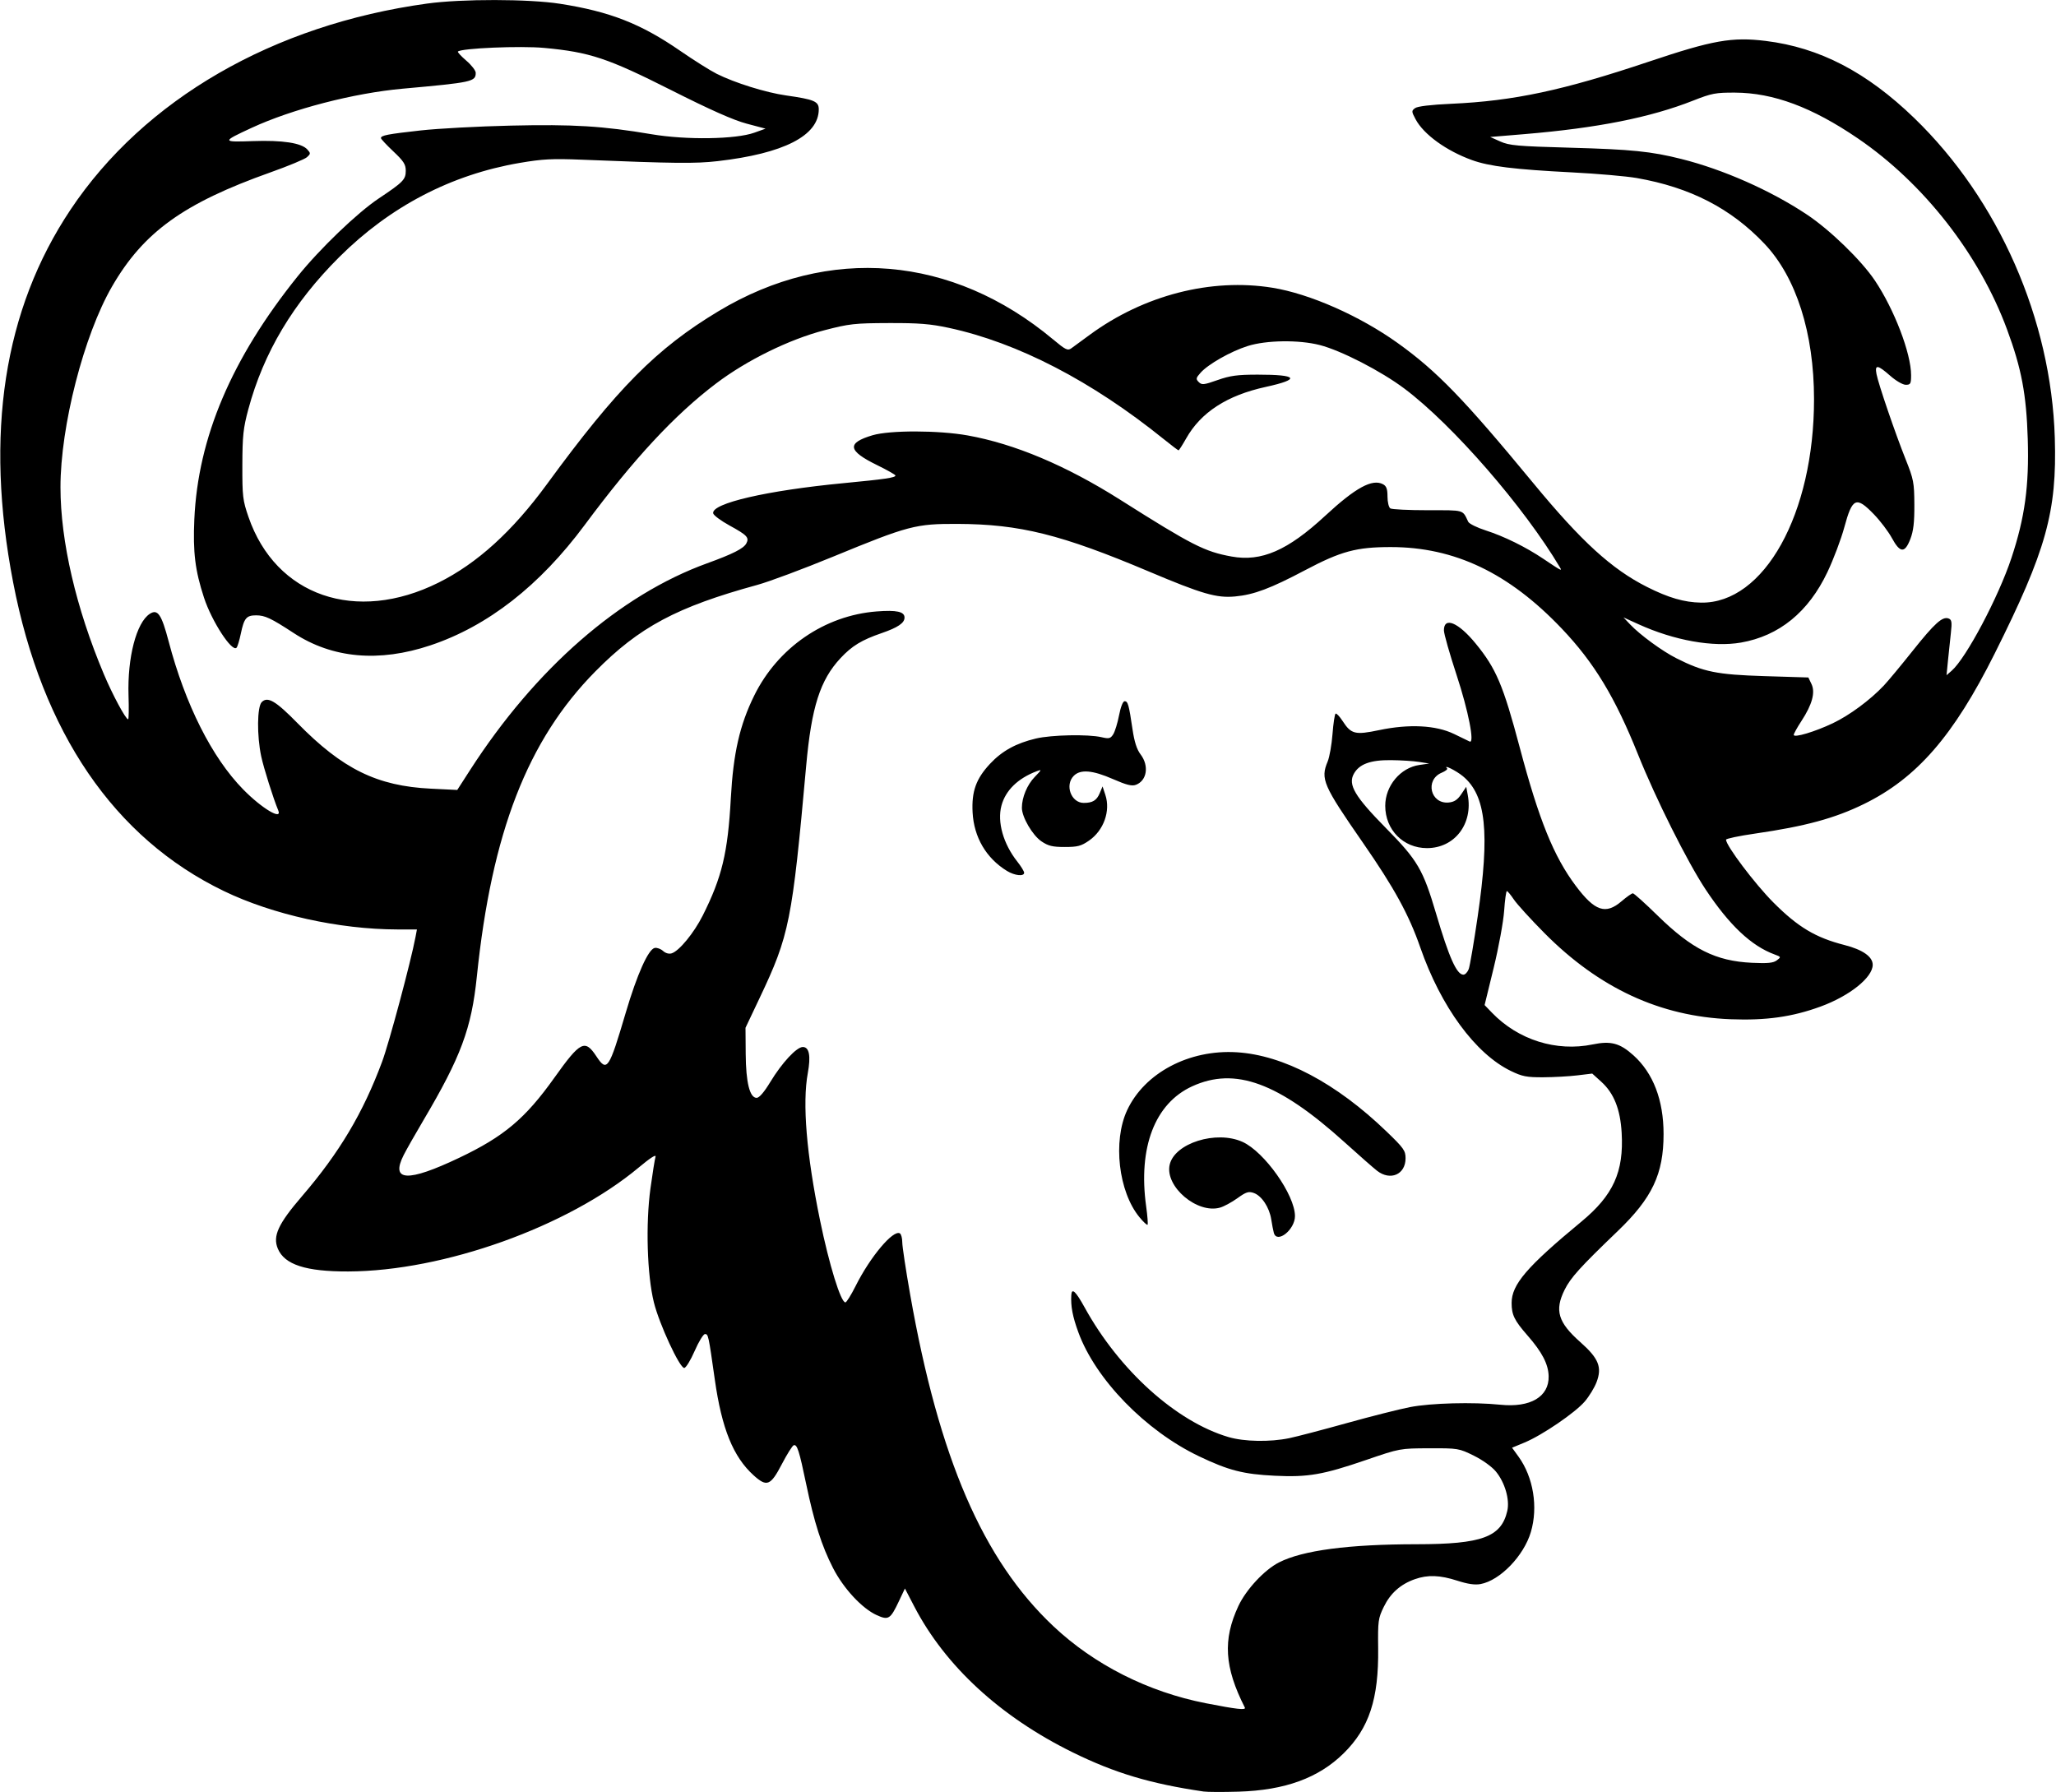
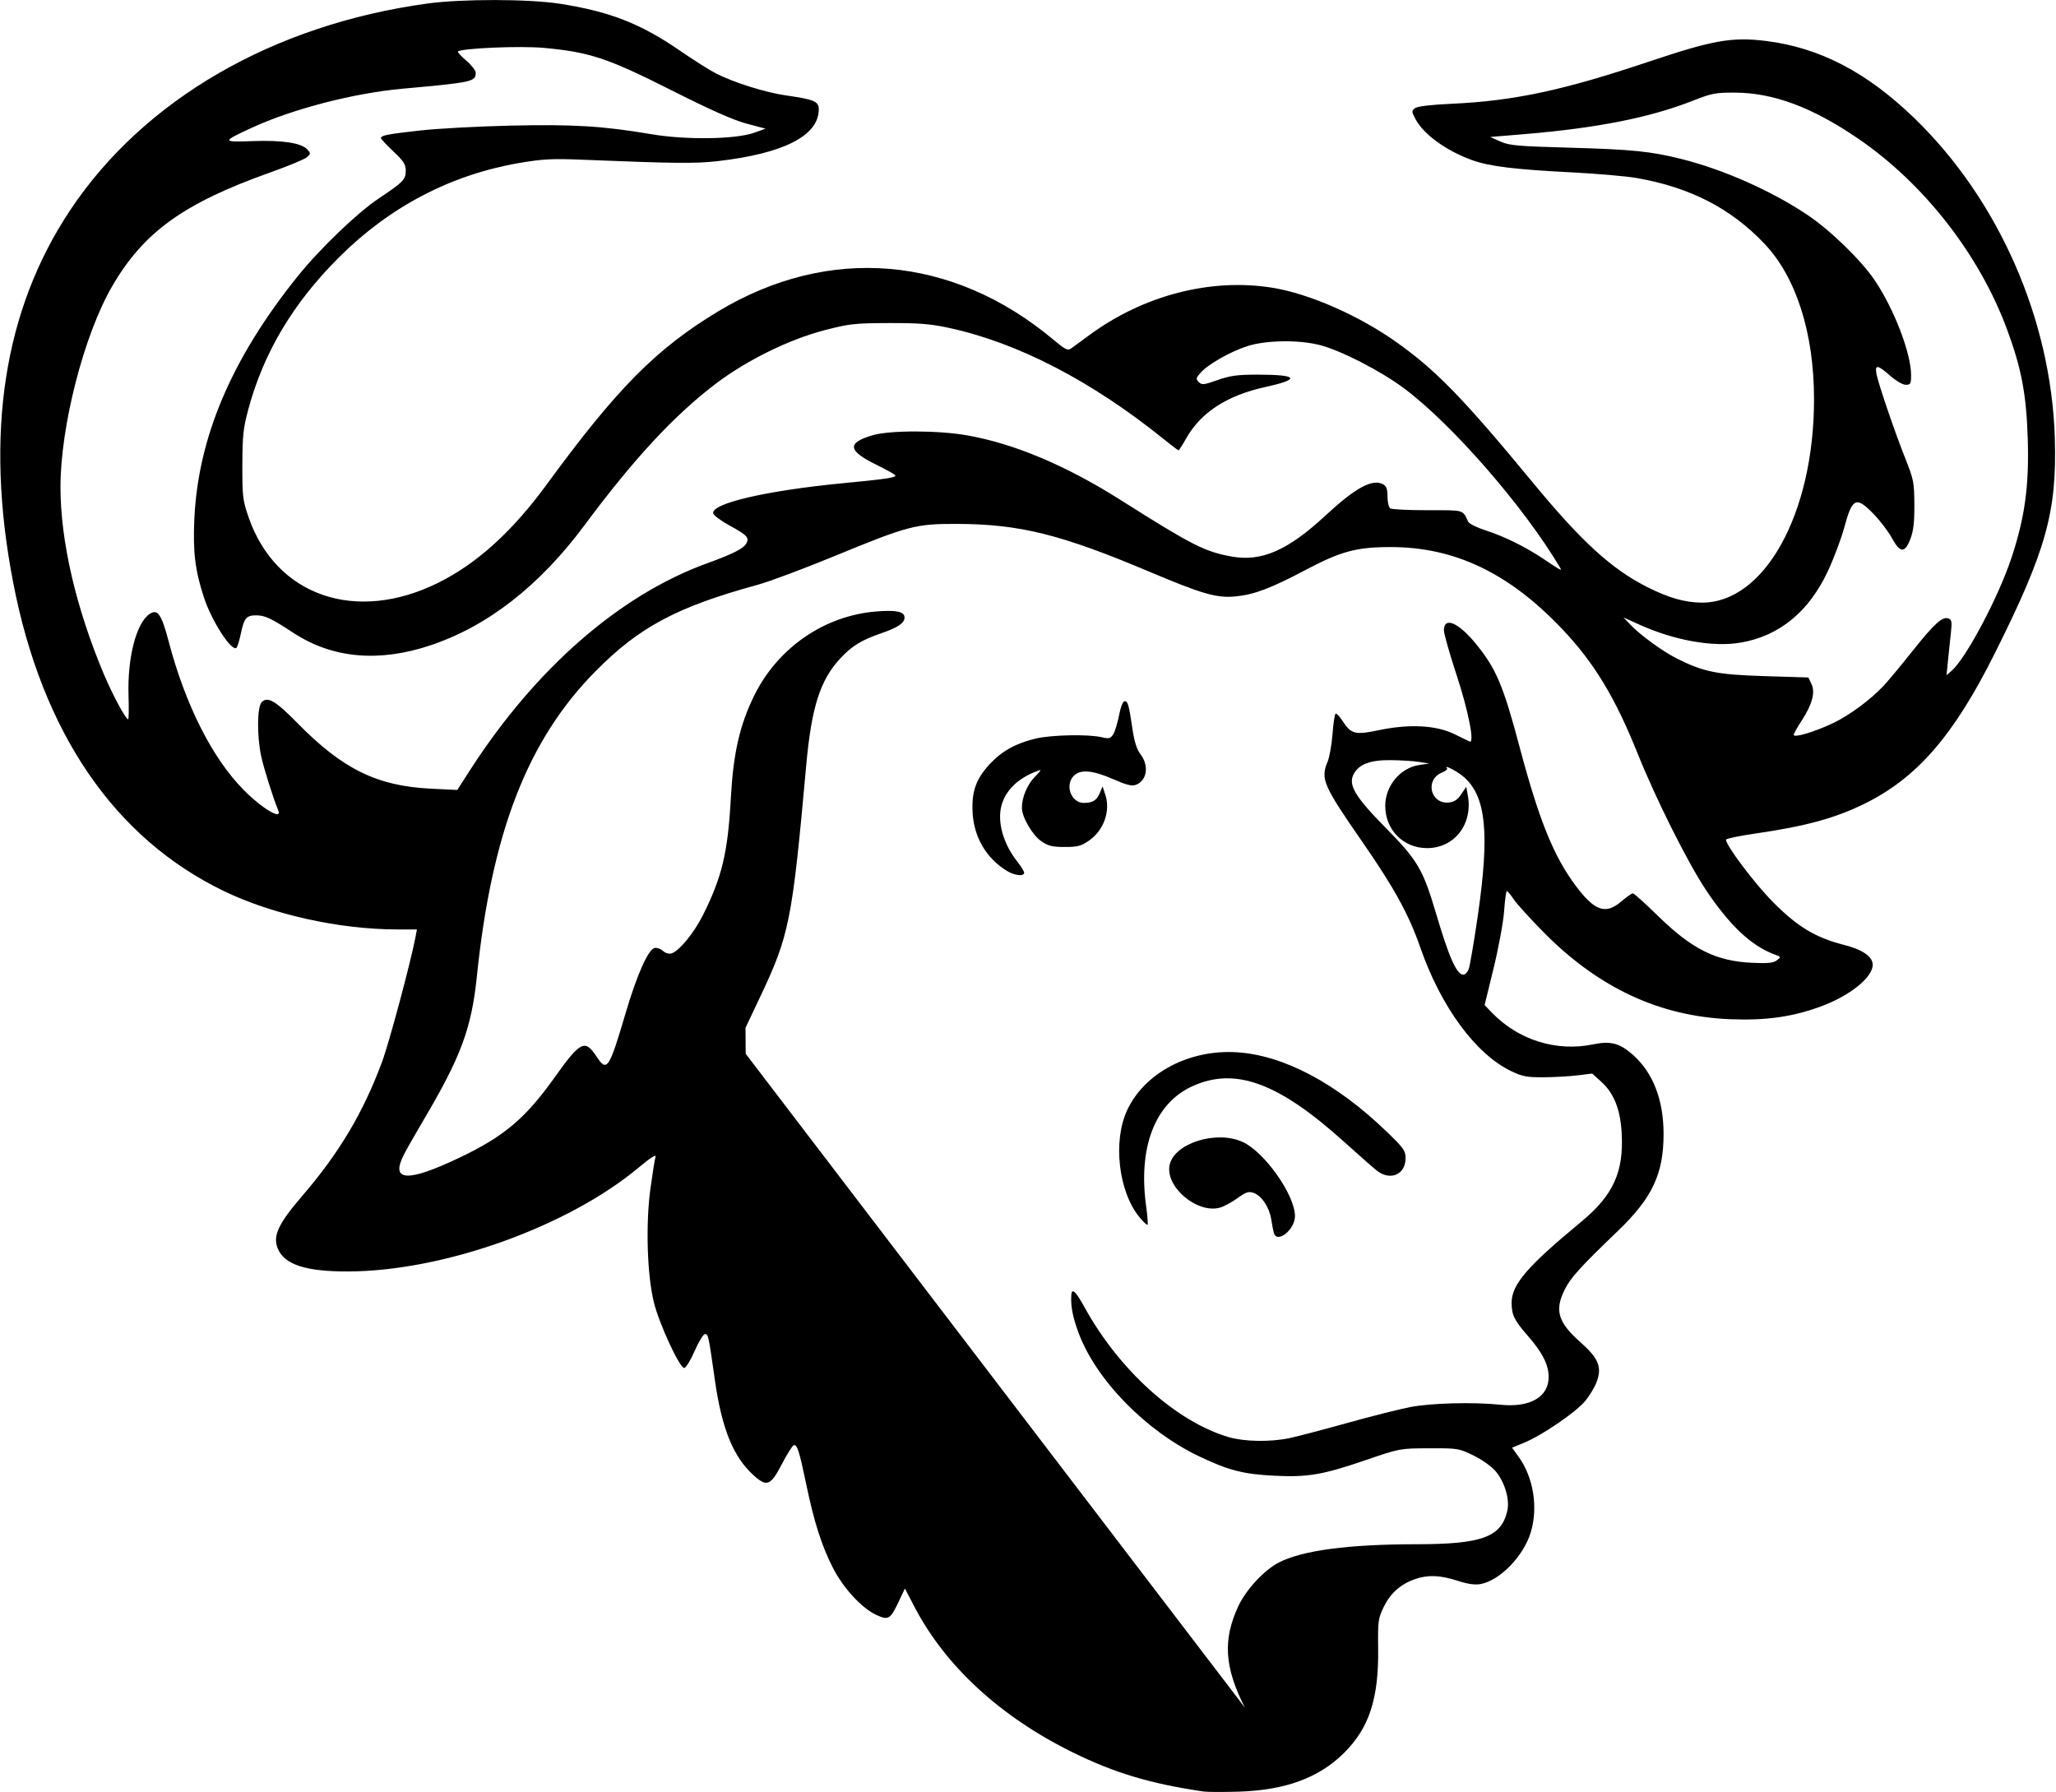
<svg xmlns="http://www.w3.org/2000/svg" version="1.1" height="846.933" width="971.733">
  <title>GNU Head for 30 years anniversary</title>
  <g transform="translate(0,-275.585)">
-     <path d="m 568.844,1122.315 c -25.07,-3.671 -42.017,-8.74 -61.867,-18.508 -34.182,-16.82 -60.199,-40.776 -74.841,-68.91 l -4.441,-8.533 -2.863,6.056 c -3.996,8.453 -4.911,9.031 -10.389,6.563 -6.978,-3.144 -15.756,-12.591 -20.738,-22.317 -5.348,-10.442 -8.9,-21.555 -12.672,-39.645 -3.302,-15.838 -4.285,-18.898 -5.897,-18.36 -0.638,0.213 -3.155,4.218 -5.593,8.9 -5.337,10.248 -7.116,10.956 -13.35,5.316 -9.662,-8.741 -15.065,-22.071 -18.351,-45.27 -2.968,-20.956 -3.086,-21.503 -4.636,-21.503 -0.774,0 -2.977,3.605 -4.896,8.012 -1.918,4.406 -4.135,8.012 -4.925,8.012 -2.196,0 -11.795,-20.752 -14.33,-30.979 -3.219,-12.99 -3.94,-37.026 -1.617,-53.946 0.968,-7.05 2.042,-13.753 2.386,-14.895 0.399,-1.322 -2.488,0.525 -7.949,5.086 -33.494,27.977 -92.198,48.982 -137.3,49.126 -20.008,0.064 -30.105,-3.211 -33.266,-10.788 -2.482,-5.948 0.163,-11.68 11.44,-24.792 17.622,-20.489 28.859,-39.359 37.851,-63.558 3.338,-8.983 13.588,-47.269 15.801,-59.02 l 0.654,-3.472 -9.307,-0.018 c -27.447,-0.055 -58.831,-7.003 -81.908,-18.133 C 53.995,671.733 19.879,621.77 6.208,550.825 -7.315,480.645 1.718,422.007 33.348,374.66 68.182,322.516 129.181,287.265 201.874,277.27 c 16.395,-2.254 48.013,-2.207 62.768,0.093 23.593,3.678 38.247,9.414 56.841,22.247 6.395,4.414 14.153,9.296 17.241,10.851 8.477,4.268 23.228,8.871 32.786,10.231 13.327,1.896 15.467,2.805 15.467,6.568 0,12.434 -16.537,20.905 -47.794,24.483 -10.55,1.208 -20.231,1.105 -64.206,-0.679 -13.921,-0.565 -18.556,-0.325 -29.339,1.515 -32.389,5.527 -61.32,20.624 -85.304,44.514 -21.778,21.693 -35.747,45.096 -42.993,72.027 -2.366,8.796 -2.757,12.469 -2.794,26.25 -0.04,14.786 0.185,16.684 2.905,24.569 12.884,37.359 50.784,50.454 89.793,31.025 18.284,-9.106 34.937,-24.227 51.246,-46.531 33.142,-45.323 51.831,-64.171 81.066,-81.755 52.148,-31.366 110.544,-26.452 158.148,13.307 5.97,4.986 6.947,5.458 8.677,4.194 1.072,-0.784 5.005,-3.664 8.739,-6.401 25.521,-18.703 57.253,-26.87 86.256,-22.2 17.575,2.83 41.246,13.274 59.2,26.121 18.522,13.253 31.35,26.505 64.168,66.293 22.752,27.584 36.975,40.563 53.698,49.003 10.132,5.113 17.578,7.276 25.509,7.409 29.843,0.499 53.437,-41.968 53.42,-96.149 -0.01,-31.261 -8.404,-57.617 -23.388,-73.432 -15.889,-16.771 -35.153,-26.688 -60.407,-31.099 -4.93,-0.861 -18.692,-2.061 -30.582,-2.667 -27.304,-1.392 -39.107,-2.846 -47.346,-5.834 -12.099,-4.388 -22.77,-12.118 -26.577,-19.254 -1.975,-3.701 -1.989,-4.005 -0.253,-5.286 1.166,-0.86 7.432,-1.612 17.067,-2.048 29.585,-1.337 52.925,-6.318 93.625,-19.981 30.046,-10.086 39.111,-11.687 55.06,-9.724 25.382,3.124 47.664,14.694 70.148,36.427 39.889,38.555 64.757,95.135 66.453,151.195 1.057,34.938 -4.037,53.189 -28.488,102.07 -19.396,38.775 -36.715,58.698 -61.671,70.942 -13.804,6.773 -27.755,10.56 -51.636,14.017 -7.48,1.083 -13.6,2.373 -13.6,2.866 0,2.806 13.674,20.931 22.38,29.664 11.606,11.642 19.949,16.635 33.62,20.123 8.596,2.193 13.333,5.514 13.333,9.346 0,5.98 -10.916,14.719 -24.664,19.744 -13.399,4.897 -25.751,6.634 -42.536,5.982 -33.241,-1.292 -62.128,-14.674 -88,-40.766 -6.453,-6.508 -12.933,-13.624 -14.4,-15.813 -1.467,-2.189 -2.956,-3.983 -3.309,-3.987 -0.353,-0.004 -0.935,4.199 -1.292,9.34 -0.358,5.141 -2.582,17.263 -4.942,26.938 l -4.292,17.591 3.451,3.584 c 12.415,12.895 30.458,18.577 47.68,15.015 8.529,-1.764 12.807,-0.616 19.219,5.157 9.35,8.419 14.234,21.184 14.234,37.202 0,18.878 -5.347,30.202 -21.654,45.86 -17.808,17.1 -22.259,22.015 -25.098,27.722 -4.837,9.721 -3.137,15.432 7.357,24.716 8.736,7.729 10.425,11.893 7.711,19.011 -0.982,2.575 -3.479,6.663 -5.55,9.086 -4.535,5.306 -20.127,15.948 -28.394,19.379 l -5.98,2.482 3.061,4.232 c 7.02,9.705 9.325,23.824 5.819,35.646 -3.332,11.238 -14.537,22.832 -23.735,24.56 -2.668,0.501 -6.018,0.022 -10.942,-1.567 -8.315,-2.682 -14.046,-2.889 -20.162,-0.728 -6.763,2.39 -11.512,6.614 -14.645,13.026 -2.675,5.476 -2.837,6.663 -2.68,19.663 0.288,23.904 -4.252,37.712 -16.312,49.606 -11.83,11.668 -27.724,17.466 -49.68,18.124 -7.333,0.22 -14.773,0.189 -16.533,-0.068 z m 19.504,-39.687 c -9.664,-19.038 -10.489,-32.05 -3.04,-47.991 3.635,-7.779 12.292,-17.078 19.169,-20.592 11.184,-5.714 32.908,-8.582 65.167,-8.602 30.742,-0.02 39.891,-3.386 42.746,-15.727 1.238,-5.352 -1.118,-13.478 -5.414,-18.67 -1.877,-2.268 -6.325,-5.46 -10.422,-7.478 -6.995,-3.445 -7.443,-3.519 -21.029,-3.474 -13.868,0.046 -13.897,0.051 -29.882,5.533 -20.367,6.984 -27.476,8.213 -43.105,7.448 -14.903,-0.729 -21.81,-2.5 -35.829,-9.19 -25.29,-12.068 -48.945,-36.391 -57.067,-58.679 -2.71,-7.436 -3.614,-12.228 -3.308,-17.531 0.206,-3.565 2.07,-1.831 6.316,5.875 16.378,29.726 43.285,53.963 67.989,61.243 7.431,2.19 19.626,2.408 28.736,0.514 3.52,-0.732 15.737,-3.933 27.15,-7.114 11.412,-3.181 24.852,-6.582 29.867,-7.556 9.895,-1.923 29.886,-2.452 42.717,-1.13 14.192,1.463 23.053,-3.759 22.832,-13.455 -0.13,-5.707 -3.082,-11.398 -10.017,-19.312 -6.184,-7.058 -7.482,-9.715 -7.482,-15.325 0,-8.739 7.166,-17.094 32.967,-38.436 15.087,-12.479 20.096,-23.513 19.044,-41.949 -0.638,-11.184 -3.656,-18.761 -9.624,-24.16 l -4.29,-3.882 -7.049,0.855 c -3.877,0.47 -11.129,0.874 -16.115,0.898 -7.835,0.037 -9.917,-0.37 -15.325,-2.994 -16.742,-8.124 -33.048,-30.376 -42.783,-58.385 -5.387,-15.5 -12.277,-28.074 -27.106,-49.47 -18.855,-27.205 -20.118,-30.115 -16.664,-38.395 0.874,-2.095 1.906,-7.938 2.293,-12.985 0.387,-5.047 1.042,-9.385 1.454,-9.64 0.412,-0.255 1.9,1.311 3.307,3.481 4.039,6.231 5.907,6.698 17.266,4.313 14.194,-2.98 26.863,-2.328 35.424,1.822 3.52,1.706 6.831,3.31 7.357,3.563 2.484,1.193 -0.589,-14.485 -6.158,-31.411 -3.3,-10.029 -5.999,-19.538 -5.999,-21.131 0,-6.607 6.796,-3.789 14.993,6.215 9.693,11.83 13.017,19.67 20.851,49.174 9.123,34.359 16.075,51.513 26.51,65.411 8.992,11.977 14.094,13.682 21.623,7.228 2.399,-2.056 4.794,-3.739 5.323,-3.739 0.529,0 5.746,4.687 11.593,10.415 16.31,15.978 27.548,21.615 44.707,22.424 7.436,0.35 10.081,0.089 11.733,-1.158 2.081,-1.571 2.055,-1.639 -1.067,-2.787 -10.992,-4.041 -21.381,-13.842 -32.603,-30.757 -8.527,-12.853 -23.506,-42.78 -31.95,-63.833 -10.84,-27.028 -20.698,-43.302 -35.959,-59.362 -25.023,-26.334 -50.666,-38.578 -80.822,-38.59 -16.273,-0.006 -23.55,1.953 -40.485,10.905 -16.408,8.672 -24.216,11.605 -33.115,12.436 -8.778,0.82 -15.602,-1.153 -40.786,-11.794 -41.44,-17.509 -61.041,-22.385 -90.414,-22.495 -19.837,-0.074 -23.14,0.795 -58.829,15.479 -14.17,5.83 -30.25,11.828 -35.733,13.33 -38.166,10.449 -55.919,19.931 -76.66,40.946 -32.007,32.43 -48.954,76.082 -55.98,144.19 -2.532,24.543 -7.526,37.968 -25.3,68.007 -3.824,6.463 -8.004,13.83 -9.288,16.372 -6.304,12.473 1.815,12.889 26.123,1.337 21.287,-10.117 31.33,-18.562 45.153,-37.972 12.21,-17.144 14.387,-18.256 19.775,-10.102 5.075,7.681 5.947,6.389 13.929,-20.631 5.346,-18.097 10.676,-29.992 13.691,-30.551 1.07,-0.198 2.836,0.446 3.924,1.432 1.202,1.089 2.806,1.529 4.089,1.121 3.551,-1.129 10.518,-9.614 14.667,-17.864 9.085,-18.065 11.868,-29.678 13.272,-55.366 1.167,-21.352 4.199,-34.671 11.066,-48.604 11.165,-22.654 33.261,-37.838 57.852,-39.755 9.446,-0.737 13.184,0.085 13.184,2.897 0,2.573 -3.122,4.698 -10.775,7.335 -9.525,3.282 -14.041,6.029 -19.474,11.846 -9.642,10.324 -13.725,23.106 -16.223,50.792 -6.654,73.742 -7.936,80.144 -21.978,109.767 l -6.707,14.148 0.092,12.285 c 0.102,13.609 1.899,20.83 5.184,20.83 1.215,0 3.542,-2.705 6.431,-7.478 5.492,-9.072 12.445,-16.558 15.38,-16.558 3.031,0 3.843,4.234 2.359,12.299 -2.635,14.323 -0.636,38.463 5.76,69.557 4.346,21.125 9.822,38.854 12.001,38.854 0.527,0 2.702,-3.485 4.832,-7.745 6.915,-13.827 17.83,-26.789 20.938,-24.865 0.612,0.379 1.114,2.277 1.114,4.217 0,1.94 1.685,13.088 3.745,24.773 13.629,77.316 34.341,125.268 67.67,156.667 19.338,18.219 44.77,31.067 72.051,36.402 14.762,2.886 19.116,3.366 18.438,2.03 z m 13.712,-224.328 c -0.29,-1.028 -0.843,-3.901 -1.228,-6.384 -0.881,-5.675 -4.518,-11.174 -8.265,-12.493 -2.438,-0.859 -3.616,-0.482 -7.719,2.469 -2.663,1.915 -6.349,3.915 -8.19,4.444 -10.779,3.096 -26.108,-9.891 -23.846,-20.203 2.247,-10.244 22.064,-16.479 34.464,-10.843 10.362,4.71 24.768,25.105 24.768,35.064 0,6.423 -8.504,13.192 -9.984,7.946 z m -63.515,-7.423 c -9.91,-12.032 -12.659,-35.938 -5.817,-50.58 8.244,-17.643 29.306,-28.768 51.821,-27.373 22.075,1.368 46.993,14.55 70.745,37.425 8.184,7.882 9.027,9.068 9.021,12.7 -0.011,7.646 -7.167,10.777 -13.462,5.89 -1.692,-1.314 -8.597,-7.375 -15.344,-13.47 -31.262,-28.24 -51.749,-35.759 -72.061,-26.446 -17.629,8.083 -25.602,28.904 -21.734,56.755 0.626,4.507 0.921,8.413 0.656,8.678 -0.265,0.265 -1.987,-1.345 -3.827,-3.578 z m -62.605,-163.65 c -9.806,-5.988 -15.643,-15.926 -16.259,-27.683 -0.519,-9.901 1.631,-15.887 8.254,-22.978 5.661,-6.061 12.308,-9.718 21.689,-11.933 7.378,-1.742 24.681,-2.088 30.996,-0.62 3.538,0.823 4.227,0.653 5.517,-1.361 0.811,-1.265 2.054,-5.305 2.763,-8.977 0.768,-3.979 1.832,-6.676 2.634,-6.676 1.552,0 2.018,1.657 3.734,13.294 0.874,5.922 2.026,9.504 3.814,11.851 4.092,5.373 3.02,12.377 -2.199,14.364 -1.919,0.731 -4.439,0.102 -10.868,-2.709 -9.65,-4.219 -15.361,-4.697 -18.504,-1.549 -4.37,4.376 -1.266,12.819 4.713,12.819 4.165,0 6.105,-1.182 7.537,-4.593 l 1.346,-3.205 1.323,4.015 c 2.507,7.608 -0.762,16.767 -7.706,21.586 -3.725,2.585 -5.404,3.028 -11.466,3.028 -5.814,0 -7.817,-0.484 -11.043,-2.671 -4.224,-2.863 -9.237,-11.461 -9.237,-15.842 0,-4.927 2.487,-10.9 6.081,-14.606 3.365,-3.469 3.423,-3.645 0.886,-2.679 -8.894,3.386 -14.688,9.049 -16.623,16.244 -2.077,7.724 0.853,18.064 7.5,26.469 1.772,2.241 3.222,4.606 3.222,5.256 0,1.846 -4.46,1.381 -8.104,-0.844 z m 218.224,46.392 c 0.55,-1.45 2.458,-12.639 4.24,-24.866 5.798,-39.784 3.95,-57.273 -7.006,-66.317 -3.235,-2.67 -9.561,-5.778 -7.442,-3.656 0.361,0.362 -0.795,1.269 -2.569,2.016 -8.046,3.388 -5.299,14.919 3.353,14.079 2.571,-0.25 4.133,-1.281 5.875,-3.879 l 2.373,-3.539 0.725,3.873 c 2.563,13.68 -6.207,25.104 -19.27,25.104 -11.197,0 -19.733,-8.649 -19.733,-19.993 0,-9.445 7.16,-18.009 16.141,-19.305 l 4.659,-0.673 -4.8,-0.766 c -2.64,-0.421 -8.64,-0.801 -13.333,-0.843 -9.686,-0.088 -14.96,1.858 -17.508,6.46 -2.847,5.142 0.432,10.691 15.14,25.624 15.037,15.267 17.569,19.584 23.742,40.479 6.153,20.826 9.739,28.837 12.909,28.837 0.827,0 1.954,-1.186 2.504,-2.636 z M 131.487,658.542 c -2.265,-5.39 -6.862,-19.98 -8.032,-25.489 -2.079,-9.795 -1.945,-23.433 0.252,-25.637 2.792,-2.8 6.571,-0.58 16.837,9.888 21.36,21.782 37.649,29.789 63.135,31.034 l 12.435,0.607 6.074,-9.429 c 30.907,-47.98 70.735,-82.721 111.989,-97.686 12.24,-4.44 17.267,-6.987 18.557,-9.4 1.475,-2.761 0.394,-3.917 -7.92,-8.468 -4.078,-2.232 -7.561,-4.823 -7.741,-5.757 -0.907,-4.717 25.348,-10.794 61.638,-14.266 19.571,-1.873 24.547,-2.606 24.504,-3.613 -0.016,-0.375 -3.957,-2.605 -8.757,-4.955 -13.825,-6.768 -14.365,-10.416 -2.082,-14.066 8.167,-2.427 31.216,-2.383 45.001,0.087 22.159,3.969 46.526,14.24 71.97,30.335 34.16,21.609 39.974,24.573 52.738,26.891 14.111,2.563 26.536,-2.847 44.263,-19.269 14.349,-13.293 22.253,-17.6 27.318,-14.886 1.614,0.865 2.111,2.241 2.111,5.838 0,2.592 0.599,5.095 1.333,5.571 0.733,0.475 8.716,0.864 17.738,0.864 17.56,0 16.308,-0.357 19.076,5.446 0.448,0.939 4.168,2.782 8.267,4.097 8.674,2.781 18.881,7.806 27.186,13.385 8.463,5.684 9.023,5.98 7.973,4.211 -17.051,-28.731 -50.744,-67.481 -73.573,-84.615 -11.049,-8.293 -29.915,-18.005 -40,-20.591 -9.906,-2.54 -25.328,-2.326 -34.133,0.475 -8.02,2.551 -18.629,8.575 -22.212,12.611 -2.213,2.493 -2.305,2.965 -0.863,4.41 1.442,1.444 2.392,1.343 8.878,-0.943 5.964,-2.102 9.363,-2.562 18.997,-2.569 19.019,-0.014 20.444,2.17 3.787,5.803 -18.279,3.986 -30.643,11.993 -37.625,24.366 -1.741,3.085 -3.357,5.608 -3.591,5.608 -0.234,0 -3.36,-2.367 -6.946,-5.261 -34.076,-27.499 -69.035,-45.606 -101.6,-52.623 -8.759,-1.887 -14.183,-2.321 -28.424,-2.273 -16.151,0.055 -18.654,0.334 -30.4,3.393 -16.683,4.344 -36.628,14.144 -51.177,25.146 -19.59,14.814 -38.893,35.599 -62.106,66.873 -21.312,28.713 -45.81,47.832 -72.906,56.899 -24.337,8.144 -46.322,6.174 -64.621,-5.789 -10.804,-7.063 -13.609,-8.384 -17.806,-8.384 -4.565,0 -5.68,1.335 -7.2,8.619 -0.666,3.191 -1.574,6.194 -2.019,6.672 -2.132,2.295 -11.716,-12.421 -15.39,-23.631 -4.202,-12.823 -5.267,-21.428 -4.576,-36.989 1.716,-38.656 17.572,-75.981 48.779,-114.829 10.496,-13.066 28.217,-30.086 38.411,-36.891 11.551,-7.711 12.744,-8.937 12.744,-13.089 0,-2.98 -1.009,-4.55 -5.867,-9.13 -3.227,-3.042 -5.867,-5.872 -5.867,-6.291 0,-1.273 3.116,-1.875 18.667,-3.608 8.213,-0.915 27.413,-1.948 42.667,-2.294 29.634,-0.673 43.557,0.179 66.599,4.079 16.373,2.771 39.793,2.416 48.557,-0.736 l 5.289,-1.902 -8.959,-2.374 c -6.212,-1.646 -17.157,-6.509 -35.689,-15.857 -29.977,-15.12 -38.415,-17.925 -59.974,-19.934 -11.232,-1.047 -39.186,0.136 -40.773,1.726 -0.267,0.267 1.518,2.203 3.966,4.301 2.448,2.099 4.451,4.681 4.451,5.738 0,4.196 -1.613,4.547 -34.51,7.509 -23.096,2.079 -52.217,9.629 -71.429,18.519 -14.153,6.549 -14.133,6.777 0.55,6.253 14.091,-0.503 23.013,0.867 25.81,3.963 1.598,1.768 1.585,2.044 -0.165,3.631 -1.042,0.944 -8.846,4.19 -17.342,7.211 -41.011,14.587 -59.932,28.223 -74.802,53.91 -13.329,23.024 -24.387,66.086 -24.372,94.908 0.013,25.511 7.352,57.135 20.488,88.293 4.126,9.786 10.351,21.363 11.489,21.366 0.303,6.6e-4 0.387,-5.046 0.187,-11.214 -0.583,-17.966 3.706,-34.479 10.03,-38.617 3.746,-2.451 5.557,0.182 8.923,12.976 7.862,29.879 20.459,54.912 35.209,69.971 8.851,9.036 18.686,14.897 16.577,9.879 z m 734.807,-41.151 c 7.826,-3.722 17.597,-10.943 24.044,-17.768 1.995,-2.112 8.113,-9.476 13.597,-16.364 10.466,-13.147 14.146,-16.459 17.049,-15.344 1.464,0.563 1.641,1.688 1.067,6.794 -0.378,3.366 -0.996,9.244 -1.372,13.063 l -0.684,6.943 2.444,-2.136 c 6.839,-5.978 22.1,-34.787 28.244,-53.315 6.334,-19.1 8.38,-34.027 7.7,-56.179 -0.649,-21.145 -2.953,-33.334 -9.795,-51.817 -13.125,-35.456 -39.357,-69.038 -70.519,-90.281 -21.587,-14.715 -39.912,-21.545 -58.025,-21.625 -9.149,-0.041 -11.066,0.323 -19.733,3.745 -20.353,8.035 -45.38,13.004 -80,15.886 l -16,1.332 4.8,2.146 c 4.238,1.895 8.107,2.237 33.067,2.927 28.979,0.801 38.166,1.732 52.459,5.317 19.849,4.979 42.202,14.866 59.303,26.233 10.979,7.297 25.785,21.658 32.205,31.236 9.156,13.659 17.1,34.427 17.1,44.704 0,4.081 -0.265,4.561 -2.516,4.561 -1.417,0 -4.634,-1.867 -7.364,-4.273 -5.947,-5.242 -7.351,-5.416 -6.471,-0.801 0.902,4.733 8.828,27.927 13.78,40.326 3.767,9.432 4.057,10.94 4.112,21.365 0.044,8.428 -0.427,12.478 -1.896,16.29 -2.612,6.779 -4.846,6.657 -8.722,-0.476 -1.659,-3.053 -5.482,-8.1 -8.497,-11.216 -8.397,-8.682 -10.195,-7.891 -13.996,6.161 -1.499,5.539 -5.077,15.037 -7.953,21.106 -8.96,18.912 -22.806,30.207 -40.886,33.355 -13.171,2.293 -31.52,-0.987 -48.4,-8.652 l -7.137,-3.241 3.173,3.34 c 4.702,4.949 15.156,12.594 21.832,15.965 12.807,6.467 19.122,7.749 41.596,8.444 l 20.788,0.643 1.471,3.08 c 1.902,3.982 0.361,9.674 -4.729,17.467 -2.009,3.075 -3.652,6.036 -3.652,6.58 0,1.515 9.983,-1.461 18.516,-5.519 z" style="fill:#000000;stroke-width:1.067" />
+     <path d="m 568.844,1122.315 c -25.07,-3.671 -42.017,-8.74 -61.867,-18.508 -34.182,-16.82 -60.199,-40.776 -74.841,-68.91 l -4.441,-8.533 -2.863,6.056 c -3.996,8.453 -4.911,9.031 -10.389,6.563 -6.978,-3.144 -15.756,-12.591 -20.738,-22.317 -5.348,-10.442 -8.9,-21.555 -12.672,-39.645 -3.302,-15.838 -4.285,-18.898 -5.897,-18.36 -0.638,0.213 -3.155,4.218 -5.593,8.9 -5.337,10.248 -7.116,10.956 -13.35,5.316 -9.662,-8.741 -15.065,-22.071 -18.351,-45.27 -2.968,-20.956 -3.086,-21.503 -4.636,-21.503 -0.774,0 -2.977,3.605 -4.896,8.012 -1.918,4.406 -4.135,8.012 -4.925,8.012 -2.196,0 -11.795,-20.752 -14.33,-30.979 -3.219,-12.99 -3.94,-37.026 -1.617,-53.946 0.968,-7.05 2.042,-13.753 2.386,-14.895 0.399,-1.322 -2.488,0.525 -7.949,5.086 -33.494,27.977 -92.198,48.982 -137.3,49.126 -20.008,0.064 -30.105,-3.211 -33.266,-10.788 -2.482,-5.948 0.163,-11.68 11.44,-24.792 17.622,-20.489 28.859,-39.359 37.851,-63.558 3.338,-8.983 13.588,-47.269 15.801,-59.02 l 0.654,-3.472 -9.307,-0.018 c -27.447,-0.055 -58.831,-7.003 -81.908,-18.133 C 53.995,671.733 19.879,621.77 6.208,550.825 -7.315,480.645 1.718,422.007 33.348,374.66 68.182,322.516 129.181,287.265 201.874,277.27 c 16.395,-2.254 48.013,-2.207 62.768,0.093 23.593,3.678 38.247,9.414 56.841,22.247 6.395,4.414 14.153,9.296 17.241,10.851 8.477,4.268 23.228,8.871 32.786,10.231 13.327,1.896 15.467,2.805 15.467,6.568 0,12.434 -16.537,20.905 -47.794,24.483 -10.55,1.208 -20.231,1.105 -64.206,-0.679 -13.921,-0.565 -18.556,-0.325 -29.339,1.515 -32.389,5.527 -61.32,20.624 -85.304,44.514 -21.778,21.693 -35.747,45.096 -42.993,72.027 -2.366,8.796 -2.757,12.469 -2.794,26.25 -0.04,14.786 0.185,16.684 2.905,24.569 12.884,37.359 50.784,50.454 89.793,31.025 18.284,-9.106 34.937,-24.227 51.246,-46.531 33.142,-45.323 51.831,-64.171 81.066,-81.755 52.148,-31.366 110.544,-26.452 158.148,13.307 5.97,4.986 6.947,5.458 8.677,4.194 1.072,-0.784 5.005,-3.664 8.739,-6.401 25.521,-18.703 57.253,-26.87 86.256,-22.2 17.575,2.83 41.246,13.274 59.2,26.121 18.522,13.253 31.35,26.505 64.168,66.293 22.752,27.584 36.975,40.563 53.698,49.003 10.132,5.113 17.578,7.276 25.509,7.409 29.843,0.499 53.437,-41.968 53.42,-96.149 -0.01,-31.261 -8.404,-57.617 -23.388,-73.432 -15.889,-16.771 -35.153,-26.688 -60.407,-31.099 -4.93,-0.861 -18.692,-2.061 -30.582,-2.667 -27.304,-1.392 -39.107,-2.846 -47.346,-5.834 -12.099,-4.388 -22.77,-12.118 -26.577,-19.254 -1.975,-3.701 -1.989,-4.005 -0.253,-5.286 1.166,-0.86 7.432,-1.612 17.067,-2.048 29.585,-1.337 52.925,-6.318 93.625,-19.981 30.046,-10.086 39.111,-11.687 55.06,-9.724 25.382,3.124 47.664,14.694 70.148,36.427 39.889,38.555 64.757,95.135 66.453,151.195 1.057,34.938 -4.037,53.189 -28.488,102.07 -19.396,38.775 -36.715,58.698 -61.671,70.942 -13.804,6.773 -27.755,10.56 -51.636,14.017 -7.48,1.083 -13.6,2.373 -13.6,2.866 0,2.806 13.674,20.931 22.38,29.664 11.606,11.642 19.949,16.635 33.62,20.123 8.596,2.193 13.333,5.514 13.333,9.346 0,5.98 -10.916,14.719 -24.664,19.744 -13.399,4.897 -25.751,6.634 -42.536,5.982 -33.241,-1.292 -62.128,-14.674 -88,-40.766 -6.453,-6.508 -12.933,-13.624 -14.4,-15.813 -1.467,-2.189 -2.956,-3.983 -3.309,-3.987 -0.353,-0.004 -0.935,4.199 -1.292,9.34 -0.358,5.141 -2.582,17.263 -4.942,26.938 l -4.292,17.591 3.451,3.584 c 12.415,12.895 30.458,18.577 47.68,15.015 8.529,-1.764 12.807,-0.616 19.219,5.157 9.35,8.419 14.234,21.184 14.234,37.202 0,18.878 -5.347,30.202 -21.654,45.86 -17.808,17.1 -22.259,22.015 -25.098,27.722 -4.837,9.721 -3.137,15.432 7.357,24.716 8.736,7.729 10.425,11.893 7.711,19.011 -0.982,2.575 -3.479,6.663 -5.55,9.086 -4.535,5.306 -20.127,15.948 -28.394,19.379 l -5.98,2.482 3.061,4.232 c 7.02,9.705 9.325,23.824 5.819,35.646 -3.332,11.238 -14.537,22.832 -23.735,24.56 -2.668,0.501 -6.018,0.022 -10.942,-1.567 -8.315,-2.682 -14.046,-2.889 -20.162,-0.728 -6.763,2.39 -11.512,6.614 -14.645,13.026 -2.675,5.476 -2.837,6.663 -2.68,19.663 0.288,23.904 -4.252,37.712 -16.312,49.606 -11.83,11.668 -27.724,17.466 -49.68,18.124 -7.333,0.22 -14.773,0.189 -16.533,-0.068 z m 19.504,-39.687 c -9.664,-19.038 -10.489,-32.05 -3.04,-47.991 3.635,-7.779 12.292,-17.078 19.169,-20.592 11.184,-5.714 32.908,-8.582 65.167,-8.602 30.742,-0.02 39.891,-3.386 42.746,-15.727 1.238,-5.352 -1.118,-13.478 -5.414,-18.67 -1.877,-2.268 -6.325,-5.46 -10.422,-7.478 -6.995,-3.445 -7.443,-3.519 -21.029,-3.474 -13.868,0.046 -13.897,0.051 -29.882,5.533 -20.367,6.984 -27.476,8.213 -43.105,7.448 -14.903,-0.729 -21.81,-2.5 -35.829,-9.19 -25.29,-12.068 -48.945,-36.391 -57.067,-58.679 -2.71,-7.436 -3.614,-12.228 -3.308,-17.531 0.206,-3.565 2.07,-1.831 6.316,5.875 16.378,29.726 43.285,53.963 67.989,61.243 7.431,2.19 19.626,2.408 28.736,0.514 3.52,-0.732 15.737,-3.933 27.15,-7.114 11.412,-3.181 24.852,-6.582 29.867,-7.556 9.895,-1.923 29.886,-2.452 42.717,-1.13 14.192,1.463 23.053,-3.759 22.832,-13.455 -0.13,-5.707 -3.082,-11.398 -10.017,-19.312 -6.184,-7.058 -7.482,-9.715 -7.482,-15.325 0,-8.739 7.166,-17.094 32.967,-38.436 15.087,-12.479 20.096,-23.513 19.044,-41.949 -0.638,-11.184 -3.656,-18.761 -9.624,-24.16 l -4.29,-3.882 -7.049,0.855 c -3.877,0.47 -11.129,0.874 -16.115,0.898 -7.835,0.037 -9.917,-0.37 -15.325,-2.994 -16.742,-8.124 -33.048,-30.376 -42.783,-58.385 -5.387,-15.5 -12.277,-28.074 -27.106,-49.47 -18.855,-27.205 -20.118,-30.115 -16.664,-38.395 0.874,-2.095 1.906,-7.938 2.293,-12.985 0.387,-5.047 1.042,-9.385 1.454,-9.64 0.412,-0.255 1.9,1.311 3.307,3.481 4.039,6.231 5.907,6.698 17.266,4.313 14.194,-2.98 26.863,-2.328 35.424,1.822 3.52,1.706 6.831,3.31 7.357,3.563 2.484,1.193 -0.589,-14.485 -6.158,-31.411 -3.3,-10.029 -5.999,-19.538 -5.999,-21.131 0,-6.607 6.796,-3.789 14.993,6.215 9.693,11.83 13.017,19.67 20.851,49.174 9.123,34.359 16.075,51.513 26.51,65.411 8.992,11.977 14.094,13.682 21.623,7.228 2.399,-2.056 4.794,-3.739 5.323,-3.739 0.529,0 5.746,4.687 11.593,10.415 16.31,15.978 27.548,21.615 44.707,22.424 7.436,0.35 10.081,0.089 11.733,-1.158 2.081,-1.571 2.055,-1.639 -1.067,-2.787 -10.992,-4.041 -21.381,-13.842 -32.603,-30.757 -8.527,-12.853 -23.506,-42.78 -31.95,-63.833 -10.84,-27.028 -20.698,-43.302 -35.959,-59.362 -25.023,-26.334 -50.666,-38.578 -80.822,-38.59 -16.273,-0.006 -23.55,1.953 -40.485,10.905 -16.408,8.672 -24.216,11.605 -33.115,12.436 -8.778,0.82 -15.602,-1.153 -40.786,-11.794 -41.44,-17.509 -61.041,-22.385 -90.414,-22.495 -19.837,-0.074 -23.14,0.795 -58.829,15.479 -14.17,5.83 -30.25,11.828 -35.733,13.33 -38.166,10.449 -55.919,19.931 -76.66,40.946 -32.007,32.43 -48.954,76.082 -55.98,144.19 -2.532,24.543 -7.526,37.968 -25.3,68.007 -3.824,6.463 -8.004,13.83 -9.288,16.372 -6.304,12.473 1.815,12.889 26.123,1.337 21.287,-10.117 31.33,-18.562 45.153,-37.972 12.21,-17.144 14.387,-18.256 19.775,-10.102 5.075,7.681 5.947,6.389 13.929,-20.631 5.346,-18.097 10.676,-29.992 13.691,-30.551 1.07,-0.198 2.836,0.446 3.924,1.432 1.202,1.089 2.806,1.529 4.089,1.121 3.551,-1.129 10.518,-9.614 14.667,-17.864 9.085,-18.065 11.868,-29.678 13.272,-55.366 1.167,-21.352 4.199,-34.671 11.066,-48.604 11.165,-22.654 33.261,-37.838 57.852,-39.755 9.446,-0.737 13.184,0.085 13.184,2.897 0,2.573 -3.122,4.698 -10.775,7.335 -9.525,3.282 -14.041,6.029 -19.474,11.846 -9.642,10.324 -13.725,23.106 -16.223,50.792 -6.654,73.742 -7.936,80.144 -21.978,109.767 l -6.707,14.148 0.092,12.285 z m 13.712,-224.328 c -0.29,-1.028 -0.843,-3.901 -1.228,-6.384 -0.881,-5.675 -4.518,-11.174 -8.265,-12.493 -2.438,-0.859 -3.616,-0.482 -7.719,2.469 -2.663,1.915 -6.349,3.915 -8.19,4.444 -10.779,3.096 -26.108,-9.891 -23.846,-20.203 2.247,-10.244 22.064,-16.479 34.464,-10.843 10.362,4.71 24.768,25.105 24.768,35.064 0,6.423 -8.504,13.192 -9.984,7.946 z m -63.515,-7.423 c -9.91,-12.032 -12.659,-35.938 -5.817,-50.58 8.244,-17.643 29.306,-28.768 51.821,-27.373 22.075,1.368 46.993,14.55 70.745,37.425 8.184,7.882 9.027,9.068 9.021,12.7 -0.011,7.646 -7.167,10.777 -13.462,5.89 -1.692,-1.314 -8.597,-7.375 -15.344,-13.47 -31.262,-28.24 -51.749,-35.759 -72.061,-26.446 -17.629,8.083 -25.602,28.904 -21.734,56.755 0.626,4.507 0.921,8.413 0.656,8.678 -0.265,0.265 -1.987,-1.345 -3.827,-3.578 z m -62.605,-163.65 c -9.806,-5.988 -15.643,-15.926 -16.259,-27.683 -0.519,-9.901 1.631,-15.887 8.254,-22.978 5.661,-6.061 12.308,-9.718 21.689,-11.933 7.378,-1.742 24.681,-2.088 30.996,-0.62 3.538,0.823 4.227,0.653 5.517,-1.361 0.811,-1.265 2.054,-5.305 2.763,-8.977 0.768,-3.979 1.832,-6.676 2.634,-6.676 1.552,0 2.018,1.657 3.734,13.294 0.874,5.922 2.026,9.504 3.814,11.851 4.092,5.373 3.02,12.377 -2.199,14.364 -1.919,0.731 -4.439,0.102 -10.868,-2.709 -9.65,-4.219 -15.361,-4.697 -18.504,-1.549 -4.37,4.376 -1.266,12.819 4.713,12.819 4.165,0 6.105,-1.182 7.537,-4.593 l 1.346,-3.205 1.323,4.015 c 2.507,7.608 -0.762,16.767 -7.706,21.586 -3.725,2.585 -5.404,3.028 -11.466,3.028 -5.814,0 -7.817,-0.484 -11.043,-2.671 -4.224,-2.863 -9.237,-11.461 -9.237,-15.842 0,-4.927 2.487,-10.9 6.081,-14.606 3.365,-3.469 3.423,-3.645 0.886,-2.679 -8.894,3.386 -14.688,9.049 -16.623,16.244 -2.077,7.724 0.853,18.064 7.5,26.469 1.772,2.241 3.222,4.606 3.222,5.256 0,1.846 -4.46,1.381 -8.104,-0.844 z m 218.224,46.392 c 0.55,-1.45 2.458,-12.639 4.24,-24.866 5.798,-39.784 3.95,-57.273 -7.006,-66.317 -3.235,-2.67 -9.561,-5.778 -7.442,-3.656 0.361,0.362 -0.795,1.269 -2.569,2.016 -8.046,3.388 -5.299,14.919 3.353,14.079 2.571,-0.25 4.133,-1.281 5.875,-3.879 l 2.373,-3.539 0.725,3.873 c 2.563,13.68 -6.207,25.104 -19.27,25.104 -11.197,0 -19.733,-8.649 -19.733,-19.993 0,-9.445 7.16,-18.009 16.141,-19.305 l 4.659,-0.673 -4.8,-0.766 c -2.64,-0.421 -8.64,-0.801 -13.333,-0.843 -9.686,-0.088 -14.96,1.858 -17.508,6.46 -2.847,5.142 0.432,10.691 15.14,25.624 15.037,15.267 17.569,19.584 23.742,40.479 6.153,20.826 9.739,28.837 12.909,28.837 0.827,0 1.954,-1.186 2.504,-2.636 z M 131.487,658.542 c -2.265,-5.39 -6.862,-19.98 -8.032,-25.489 -2.079,-9.795 -1.945,-23.433 0.252,-25.637 2.792,-2.8 6.571,-0.58 16.837,9.888 21.36,21.782 37.649,29.789 63.135,31.034 l 12.435,0.607 6.074,-9.429 c 30.907,-47.98 70.735,-82.721 111.989,-97.686 12.24,-4.44 17.267,-6.987 18.557,-9.4 1.475,-2.761 0.394,-3.917 -7.92,-8.468 -4.078,-2.232 -7.561,-4.823 -7.741,-5.757 -0.907,-4.717 25.348,-10.794 61.638,-14.266 19.571,-1.873 24.547,-2.606 24.504,-3.613 -0.016,-0.375 -3.957,-2.605 -8.757,-4.955 -13.825,-6.768 -14.365,-10.416 -2.082,-14.066 8.167,-2.427 31.216,-2.383 45.001,0.087 22.159,3.969 46.526,14.24 71.97,30.335 34.16,21.609 39.974,24.573 52.738,26.891 14.111,2.563 26.536,-2.847 44.263,-19.269 14.349,-13.293 22.253,-17.6 27.318,-14.886 1.614,0.865 2.111,2.241 2.111,5.838 0,2.592 0.599,5.095 1.333,5.571 0.733,0.475 8.716,0.864 17.738,0.864 17.56,0 16.308,-0.357 19.076,5.446 0.448,0.939 4.168,2.782 8.267,4.097 8.674,2.781 18.881,7.806 27.186,13.385 8.463,5.684 9.023,5.98 7.973,4.211 -17.051,-28.731 -50.744,-67.481 -73.573,-84.615 -11.049,-8.293 -29.915,-18.005 -40,-20.591 -9.906,-2.54 -25.328,-2.326 -34.133,0.475 -8.02,2.551 -18.629,8.575 -22.212,12.611 -2.213,2.493 -2.305,2.965 -0.863,4.41 1.442,1.444 2.392,1.343 8.878,-0.943 5.964,-2.102 9.363,-2.562 18.997,-2.569 19.019,-0.014 20.444,2.17 3.787,5.803 -18.279,3.986 -30.643,11.993 -37.625,24.366 -1.741,3.085 -3.357,5.608 -3.591,5.608 -0.234,0 -3.36,-2.367 -6.946,-5.261 -34.076,-27.499 -69.035,-45.606 -101.6,-52.623 -8.759,-1.887 -14.183,-2.321 -28.424,-2.273 -16.151,0.055 -18.654,0.334 -30.4,3.393 -16.683,4.344 -36.628,14.144 -51.177,25.146 -19.59,14.814 -38.893,35.599 -62.106,66.873 -21.312,28.713 -45.81,47.832 -72.906,56.899 -24.337,8.144 -46.322,6.174 -64.621,-5.789 -10.804,-7.063 -13.609,-8.384 -17.806,-8.384 -4.565,0 -5.68,1.335 -7.2,8.619 -0.666,3.191 -1.574,6.194 -2.019,6.672 -2.132,2.295 -11.716,-12.421 -15.39,-23.631 -4.202,-12.823 -5.267,-21.428 -4.576,-36.989 1.716,-38.656 17.572,-75.981 48.779,-114.829 10.496,-13.066 28.217,-30.086 38.411,-36.891 11.551,-7.711 12.744,-8.937 12.744,-13.089 0,-2.98 -1.009,-4.55 -5.867,-9.13 -3.227,-3.042 -5.867,-5.872 -5.867,-6.291 0,-1.273 3.116,-1.875 18.667,-3.608 8.213,-0.915 27.413,-1.948 42.667,-2.294 29.634,-0.673 43.557,0.179 66.599,4.079 16.373,2.771 39.793,2.416 48.557,-0.736 l 5.289,-1.902 -8.959,-2.374 c -6.212,-1.646 -17.157,-6.509 -35.689,-15.857 -29.977,-15.12 -38.415,-17.925 -59.974,-19.934 -11.232,-1.047 -39.186,0.136 -40.773,1.726 -0.267,0.267 1.518,2.203 3.966,4.301 2.448,2.099 4.451,4.681 4.451,5.738 0,4.196 -1.613,4.547 -34.51,7.509 -23.096,2.079 -52.217,9.629 -71.429,18.519 -14.153,6.549 -14.133,6.777 0.55,6.253 14.091,-0.503 23.013,0.867 25.81,3.963 1.598,1.768 1.585,2.044 -0.165,3.631 -1.042,0.944 -8.846,4.19 -17.342,7.211 -41.011,14.587 -59.932,28.223 -74.802,53.91 -13.329,23.024 -24.387,66.086 -24.372,94.908 0.013,25.511 7.352,57.135 20.488,88.293 4.126,9.786 10.351,21.363 11.489,21.366 0.303,6.6e-4 0.387,-5.046 0.187,-11.214 -0.583,-17.966 3.706,-34.479 10.03,-38.617 3.746,-2.451 5.557,0.182 8.923,12.976 7.862,29.879 20.459,54.912 35.209,69.971 8.851,9.036 18.686,14.897 16.577,9.879 z m 734.807,-41.151 c 7.826,-3.722 17.597,-10.943 24.044,-17.768 1.995,-2.112 8.113,-9.476 13.597,-16.364 10.466,-13.147 14.146,-16.459 17.049,-15.344 1.464,0.563 1.641,1.688 1.067,6.794 -0.378,3.366 -0.996,9.244 -1.372,13.063 l -0.684,6.943 2.444,-2.136 c 6.839,-5.978 22.1,-34.787 28.244,-53.315 6.334,-19.1 8.38,-34.027 7.7,-56.179 -0.649,-21.145 -2.953,-33.334 -9.795,-51.817 -13.125,-35.456 -39.357,-69.038 -70.519,-90.281 -21.587,-14.715 -39.912,-21.545 -58.025,-21.625 -9.149,-0.041 -11.066,0.323 -19.733,3.745 -20.353,8.035 -45.38,13.004 -80,15.886 l -16,1.332 4.8,2.146 c 4.238,1.895 8.107,2.237 33.067,2.927 28.979,0.801 38.166,1.732 52.459,5.317 19.849,4.979 42.202,14.866 59.303,26.233 10.979,7.297 25.785,21.658 32.205,31.236 9.156,13.659 17.1,34.427 17.1,44.704 0,4.081 -0.265,4.561 -2.516,4.561 -1.417,0 -4.634,-1.867 -7.364,-4.273 -5.947,-5.242 -7.351,-5.416 -6.471,-0.801 0.902,4.733 8.828,27.927 13.78,40.326 3.767,9.432 4.057,10.94 4.112,21.365 0.044,8.428 -0.427,12.478 -1.896,16.29 -2.612,6.779 -4.846,6.657 -8.722,-0.476 -1.659,-3.053 -5.482,-8.1 -8.497,-11.216 -8.397,-8.682 -10.195,-7.891 -13.996,6.161 -1.499,5.539 -5.077,15.037 -7.953,21.106 -8.96,18.912 -22.806,30.207 -40.886,33.355 -13.171,2.293 -31.52,-0.987 -48.4,-8.652 l -7.137,-3.241 3.173,3.34 c 4.702,4.949 15.156,12.594 21.832,15.965 12.807,6.467 19.122,7.749 41.596,8.444 l 20.788,0.643 1.471,3.08 c 1.902,3.982 0.361,9.674 -4.729,17.467 -2.009,3.075 -3.652,6.036 -3.652,6.58 0,1.515 9.983,-1.461 18.516,-5.519 z" style="fill:#000000;stroke-width:1.067" />
  </g>
</svg>